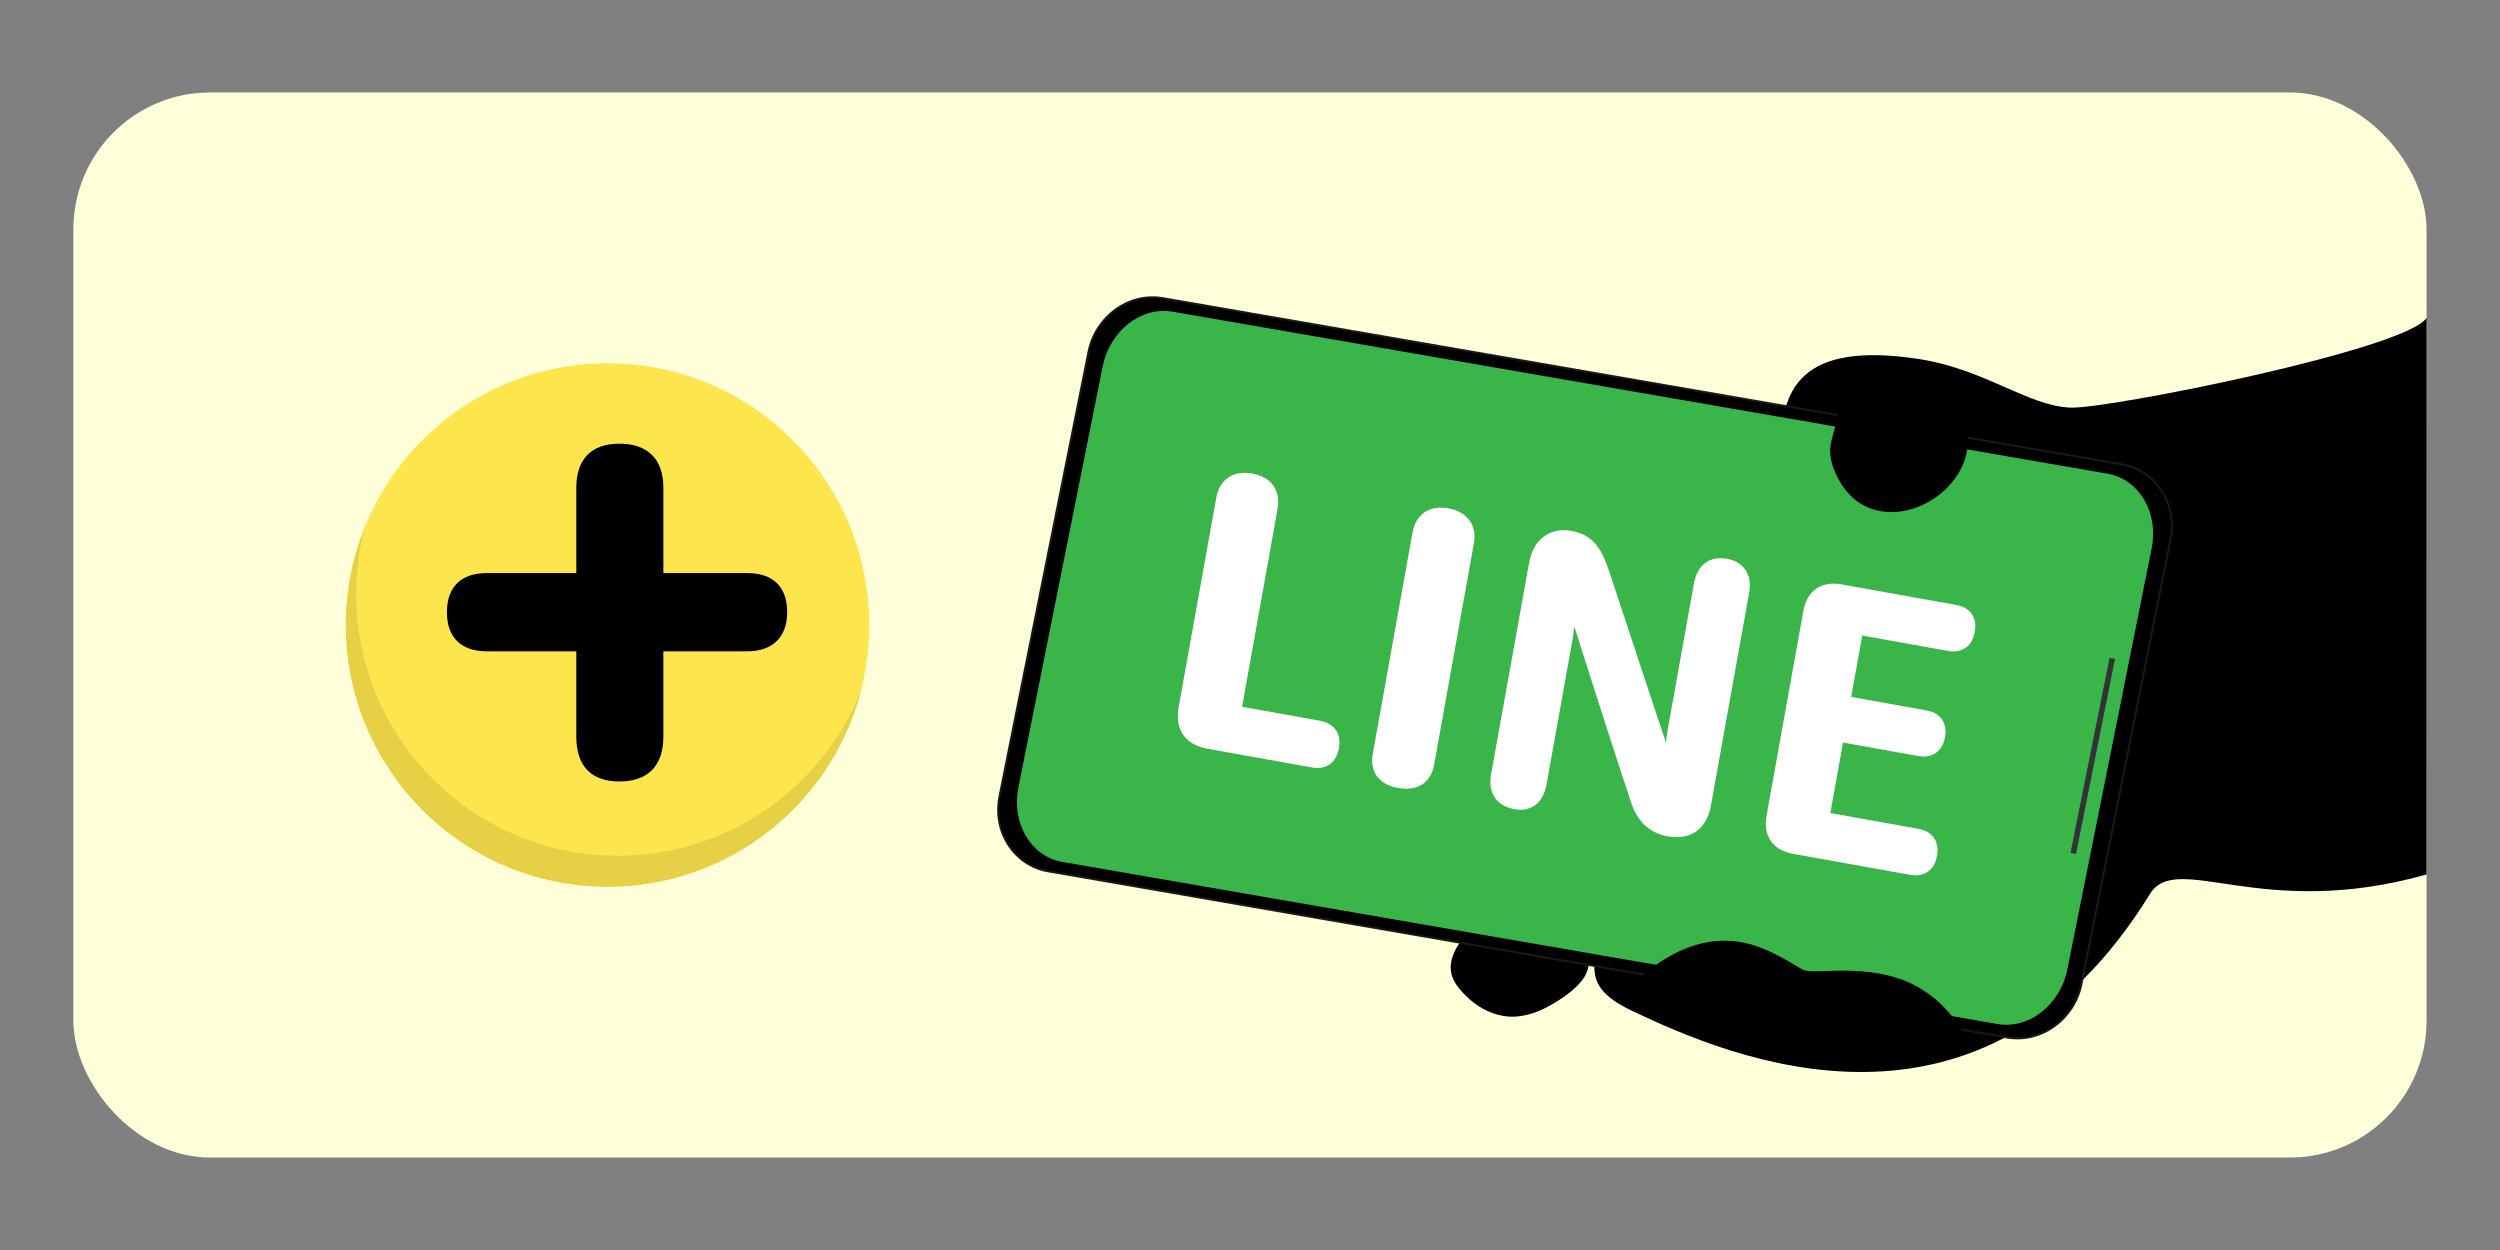
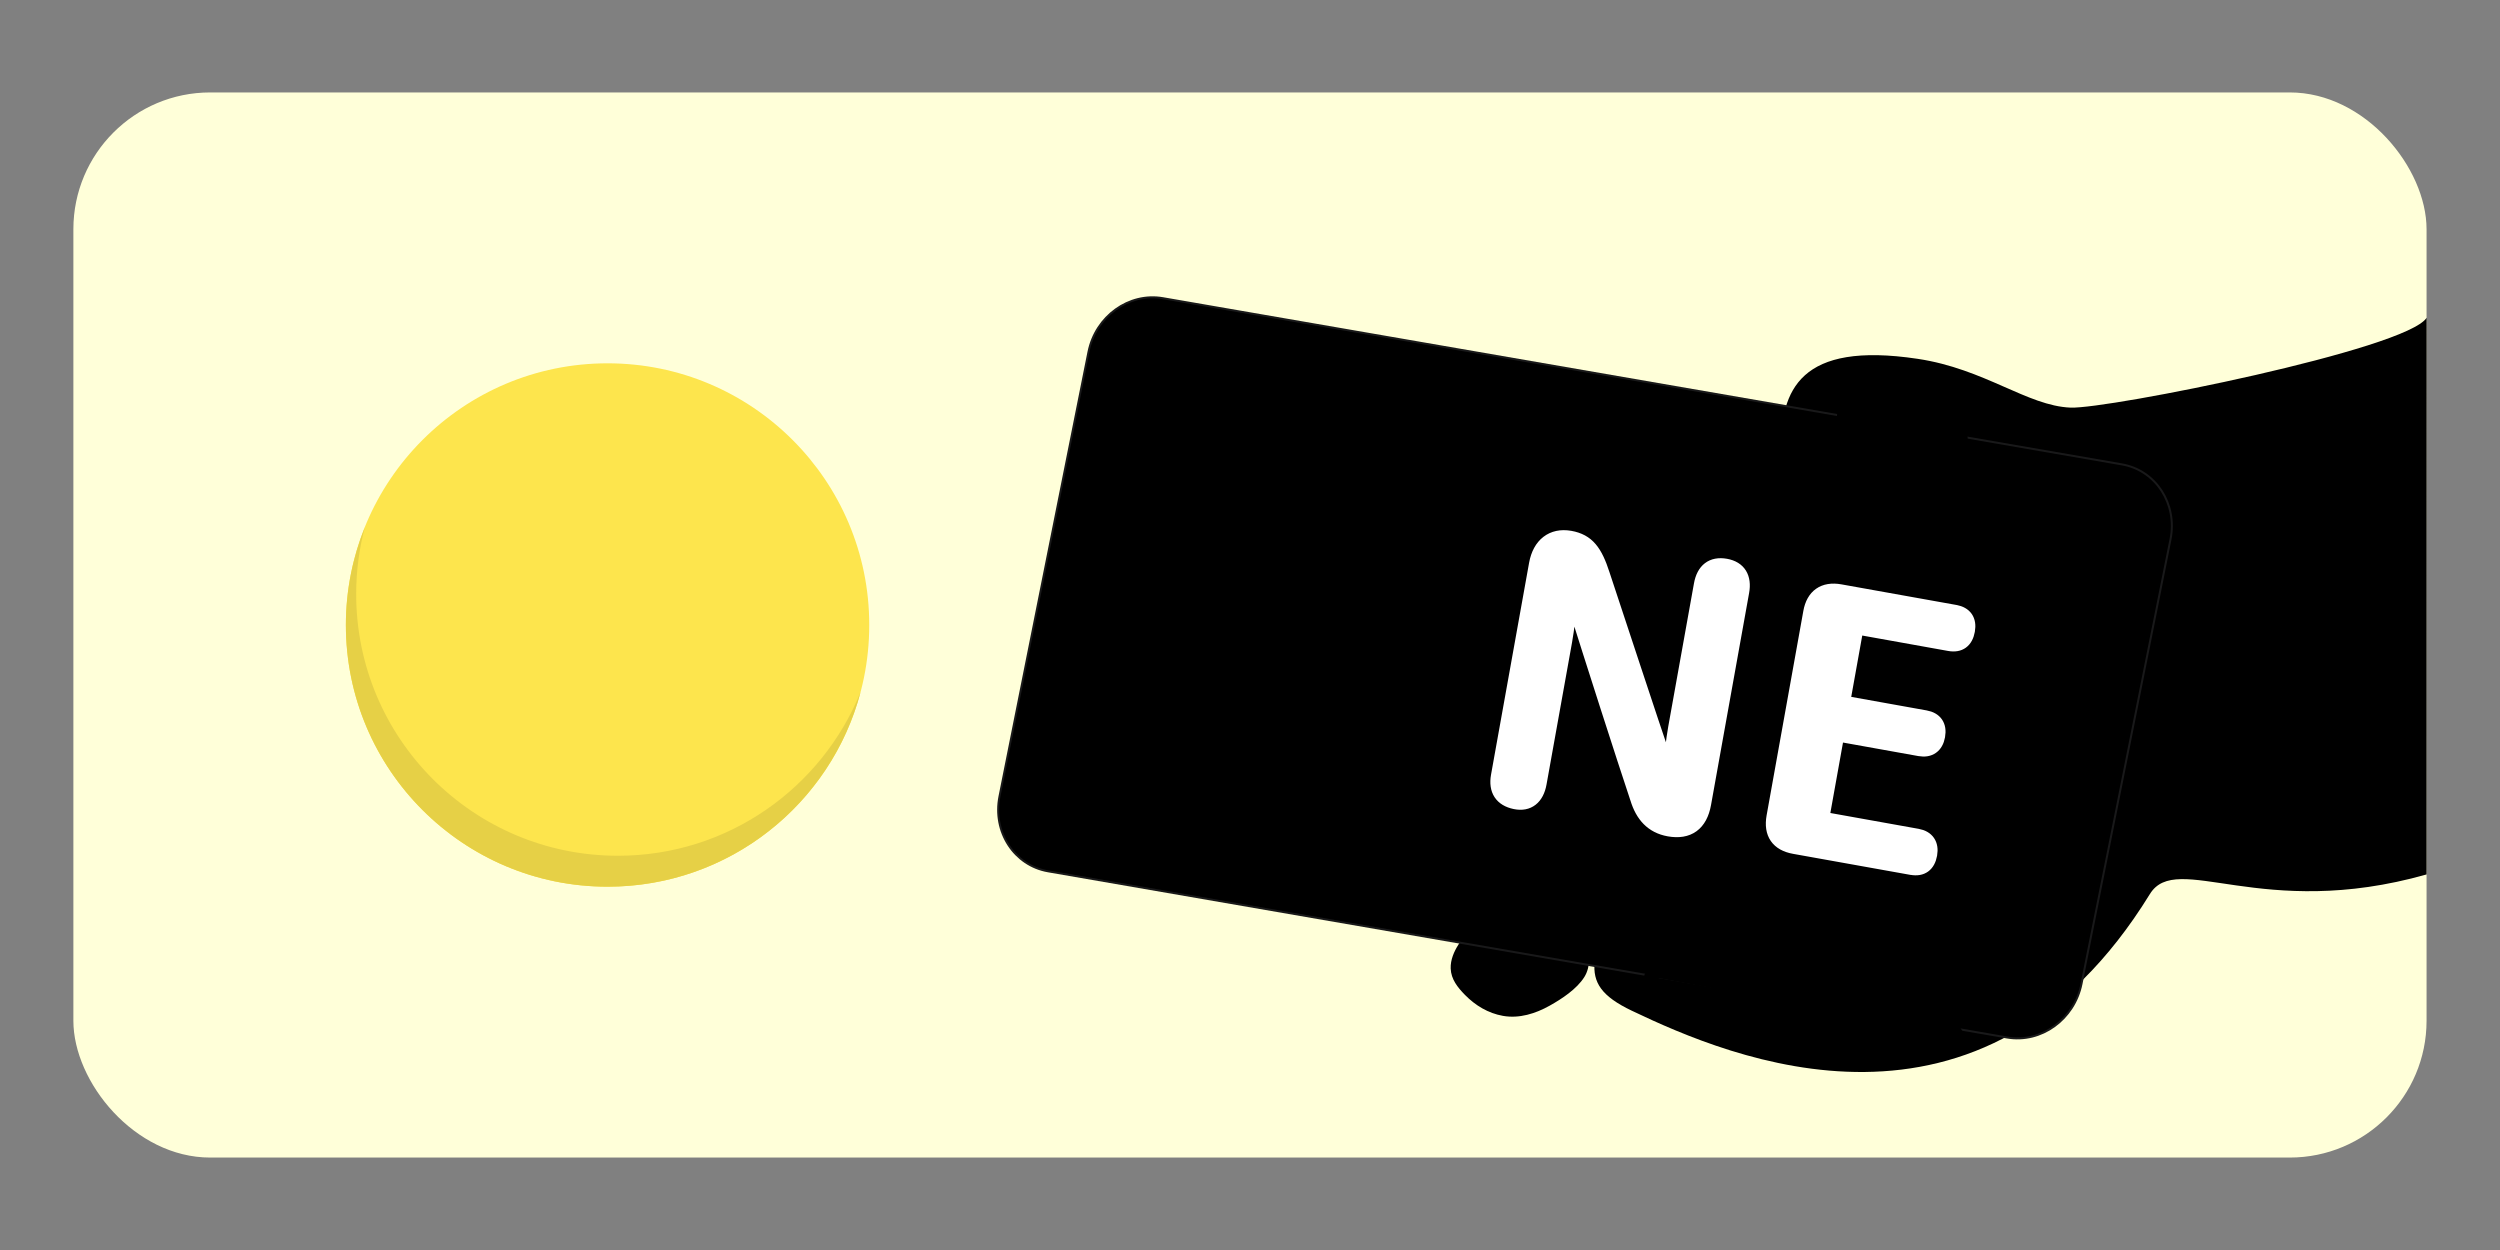
<svg xmlns="http://www.w3.org/2000/svg" id="_圖層_1" data-name="圖層 1" viewBox="0 0 400 200">
  <rect x="0" y="0" width="400" height="200" fill="#808080" stroke="none" />
  <defs>
    <style>
      .cls-1 {
        stroke: #19191a;
        stroke-miterlimit: 10;
        stroke-width: .32px;
      }

      .cls-1, .cls-2 {
        fill: none;
      }

      .cls-2, .cls-3, .cls-4, .cls-5, .cls-6, .cls-7, .cls-8 {
        stroke-width: 0px;
      }

      .cls-3 {
        fill: #39b54a;
      }

      .cls-4 {
        fill: #000;
      }

      .cls-5 {
        fill: #fde54d;
      }

      .cls-6 {
        fill: #e6d046;
      }

      .cls-9 {
        fill: #fff;
        stroke: #fff;
        stroke-linecap: round;
        stroke-linejoin: round;
        stroke-width: 2.08px;
      }

      .cls-7 {
        fill: #323333;
      }

      .cls-8 {
        fill: #ffffd9;
      }
    </style>
  </defs>
  <rect class="cls-8" x="11.74" y="14.79" width="376.51" height="170.42" rx="21.89" ry="21.89" />
  <g>
    <g>
      <path class="cls-4" d="M250.54,135.73c-4.34,6.68-22.15,15.24-16.56,21.81,1.86,2.19,3.73,3.69,6.72,4.23,3.36.61,7.11-1.33,9.98-3.72,2.86-2.39,2.79-2.62,2.91-7.53" />
      <path class="cls-4" d="M249.85,135.32c-2.09,3.14-5.46,5.47-8.35,7.82s-6.09,4.78-8.13,7.96c-.73,1.14-1.31,2.48-1.26,3.86.06,1.73,1.12,3.03,2.28,4.22,1.67,1.7,3.72,2.94,6.09,3.36,2.61.46,5.22-.37,7.48-1.64,1.93-1.08,4.32-2.65,5.53-4.57,1.05-1.66.84-3.95.89-5.82.03-1.04-1.58-1.03-1.61,0-.04,1.5.2,3.49-.58,4.86s-2.64,2.63-3.96,3.49c-2.26,1.47-4.97,2.62-7.71,2.06-2.22-.46-3.99-1.73-5.49-3.39-.9-.99-1.52-2.04-1.25-3.42.25-1.25,1.03-2.38,1.82-3.34,2.21-2.7,5.05-4.87,7.74-7.05s5.88-4.54,7.9-7.58c.57-.86-.82-1.67-1.39-.81h0Z" />
    </g>
    <path class="cls-4" d="M388.26,50.84c-3.17,5.06-51.03,14.62-56.98,14.38-6.94-.29-13.7-6.2-24.47-7.81-18.79-2.82-21.95,4.94-21.85,14.62.1,9.68-6.75,15.05-11.83,29.37-5.95,16.75-8.51,24.33-13.05,37.5-4.85,14.07-8.64,18.21,1.02,22.82,15.72,7.5,56.07,24.85,82.88-18.67,4.31-7,17.83,4.36,44.27-3.14" />
    <g>
      <path class="cls-4" d="M347.28,86.29l-14.24,71.13c-1.14,5.68-6.46,9.52-11.9,8.58l-153.44-26.59c-5.43-.94-8.92-6.31-7.78-11.99l14.24-71.13c1.14-5.68,6.46-9.52,11.9-8.58l153.44,26.59c5.43.94,8.92,6.31,7.78,11.99Z" />
      <path class="cls-1" d="M347.28,86.29l-14.24,71.13c-1.14,5.68-6.46,9.52-11.9,8.58l-153.44-26.59c-5.43-.94-8.92-6.31-7.78-11.99l14.24-71.13c1.14-5.68,6.46-9.52,11.9-8.58l153.44,26.59c5.43.94,8.92,6.31,7.78,11.99Z" />
-       <path class="cls-3" d="M176.43,58.63l-13.49,67.37c-1.14,5.71,2.01,11.04,7.04,11.91l149.62,25.93c5.03.87,10.04-3.05,11.18-8.76l13.49-67.37c1.14-5.71-2.01-11.04-7.04-11.91l-149.62-25.93c-5.03-.87-10.04,3.05-11.18,8.76Z" />
      <path class="cls-2" d="M181.59,84.02l-4.32,21.58c-.34,1.71-1.94,2.86-3.58,2.58h0c-1.63-.28-2.68-1.9-2.34-3.6l4.32-21.58c.34-1.71,1.94-2.86,3.58-2.58h0c1.63.28,2.68,1.9,2.34,3.6Z" />
-       <polygon class="cls-7" points="338.41 105.4 332.16 136.63 331.28 136.47 337.53 105.25 338.41 105.4" />
    </g>
    <g>
      <path class="cls-4" d="M264.14,156.26c10.88-8.83,18.75-3.2,23.83-.18,2.69,1.6,17.37-3.57,25.09,9.34" />
      <path class="cls-4" d="M264.86,156.98c3.71-2.96,8.25-5.08,13.1-4.27,3.25.54,6.08,2.19,8.85,3.86,1.81,1.09,3.76.88,5.81.82,3.05-.09,6.11-.07,9.09.68,4.5,1.14,8.07,3.91,10.47,7.86.68,1.12,2.44.1,1.76-1.03-2.27-3.73-5.5-6.61-9.6-8.15-3.26-1.22-6.79-1.49-10.24-1.44-1.3.02-2.6.1-3.9.09-1.08,0-1.49-.07-2.26-.54-2.99-1.8-6.07-3.58-9.57-4.15-5.59-.91-10.64,1.39-14.94,4.82-1.02.82.43,2.25,1.44,1.44h0Z" />
    </g>
    <g>
      <path class="cls-4" d="M289.48,62.15c9.43,1.32,2.73,7.56,4.25,11.55,5.13,17.85,32.15.06,14.54-12.63" />
      <path class="cls-4" d="M289.3,62.82c2.01.3,4.69.87,4.64,3.38-.04,1.8-.87,3.51-1.08,5.29-.23,2,.63,4.08,1.64,5.77.95,1.57,2.29,2.94,3.95,3.74,6.35,3.07,14.86-1.87,16.21-8.58,1-4.99-2.21-9.17-6.04-11.97-.73-.53-1.42.68-.7,1.2,3.16,2.31,6.05,5.79,5.47,9.96-.45,3.21-2.77,5.9-5.53,7.45s-6.2,2.09-9.03.56c-3.03-1.63-5.18-5.62-4.41-9.02.4-1.78,1.23-3.7.81-5.55-.57-2.5-3.35-3.26-5.56-3.59-.88-.13-1.26,1.21-.37,1.35h0Z" />
    </g>
    <g>
-       <path class="cls-9" d="M210.04,121.76l-16.62-2.98c-3.13-.56-4.35-2.46-3.79-5.59l5.99-33.34c.43-2.41,2.07-3.5,4.53-3.06,2.47.39,3.67,2.05,3.24,4.45l-5.7,31.78c-.12.67.12.95.73,1.06l12.59,2.26c1.73.31,2.51,1.43,2.2,3.17-.32,1.79-1.39,2.58-3.18,2.26Z" />
-       <path class="cls-9" d="M220.68,120.72l6.35-35.36c.42-2.35,2.06-3.44,4.52-3s3.67,2.04,3.25,4.4l-6.35,35.36c-.43,2.41-2.05,3.39-4.57,2.93-2.46-.44-3.65-1.87-3.21-4.33Z" />
      <path class="cls-9" d="M261.86,127.77c-2.14-6.39-7.25-22.32-10.19-31.69h-.4c-.15,2.1-.39,4.42-.77,6.55l-4.08,22.71c-.42,2.35-1.85,3.54-4.02,3.09-2.23-.46-3.23-1.97-2.81-4.31l6.09-33.9c.56-3.13,2.65-4.78,5.56-4.26,2.85.51,4.1,2.24,5.29,5.92,2.67,7.99,7.28,22.15,10.31,31.01l.36-.05c.09-1.77.38-4.38.74-6.39l4.12-22.94c.42-2.35,1.84-3.48,4.08-3.08,2.18.39,3.12,1.95,2.69,4.29l-6.09,33.9c-.59,3.3-2.58,4.73-5.72,4.17-2.74-.49-4.33-2.28-5.16-5.03Z" />
      <path class="cls-9" d="M305.87,138.96l-18.8-3.37c-2.69-.48-3.88-2.2-3.39-4.94l5.88-32.73c.47-2.63,2.2-3.88,4.88-3.4l18.41,3.3c1.62.29,2.41,1.36,2.1,3.09-.31,1.73-1.38,2.52-3.06,2.22l-14.15-2.54c-.34-.06-.66.11-.73.5l-2.02,11.25,13.09,2.35c1.62.29,2.41,1.36,2.1,3.09-.3,1.68-1.42,2.46-3.05,2.17l-13.09-2.35-2.28,12.7c-.06.34.11.66.5.73l14.55,2.61c1.62.29,2.4,1.41,2.1,3.09-.31,1.73-1.38,2.52-3.06,2.22Z" />
    </g>
  </g>
  <g>
    <circle class="cls-5" cx="97.21" cy="100" r="41.87" />
    <path class="cls-6" d="M98.86,136.92c-23.12,0-41.87-18.75-41.87-41.87,0-3.7.48-7.28,1.39-10.7-1.95,4.84-3.04,10.12-3.04,15.65,0,23.12,18.75,41.87,41.87,41.87,19.43,0,35.76-13.23,40.49-31.17-6.2,15.37-21.25,26.22-38.83,26.22Z" />
-     <path class="cls-4" d="M125.95,97.95c0,3.96-2.3,6.26-6.39,6.26h-13.42v13.67c0,4.73-2.56,7.16-7.03,7.16s-6.9-2.43-6.9-7.16v-13.67h-14.31c-4.09,0-6.39-2.17-6.39-6.26s2.3-6.26,6.39-6.26h14.31v-13.67c0-4.6,2.43-7.03,6.9-7.03s7.03,2.43,7.03,7.03v13.67h13.42c4.09,0,6.39,2.17,6.39,6.26Z" />
  </g>
</svg>